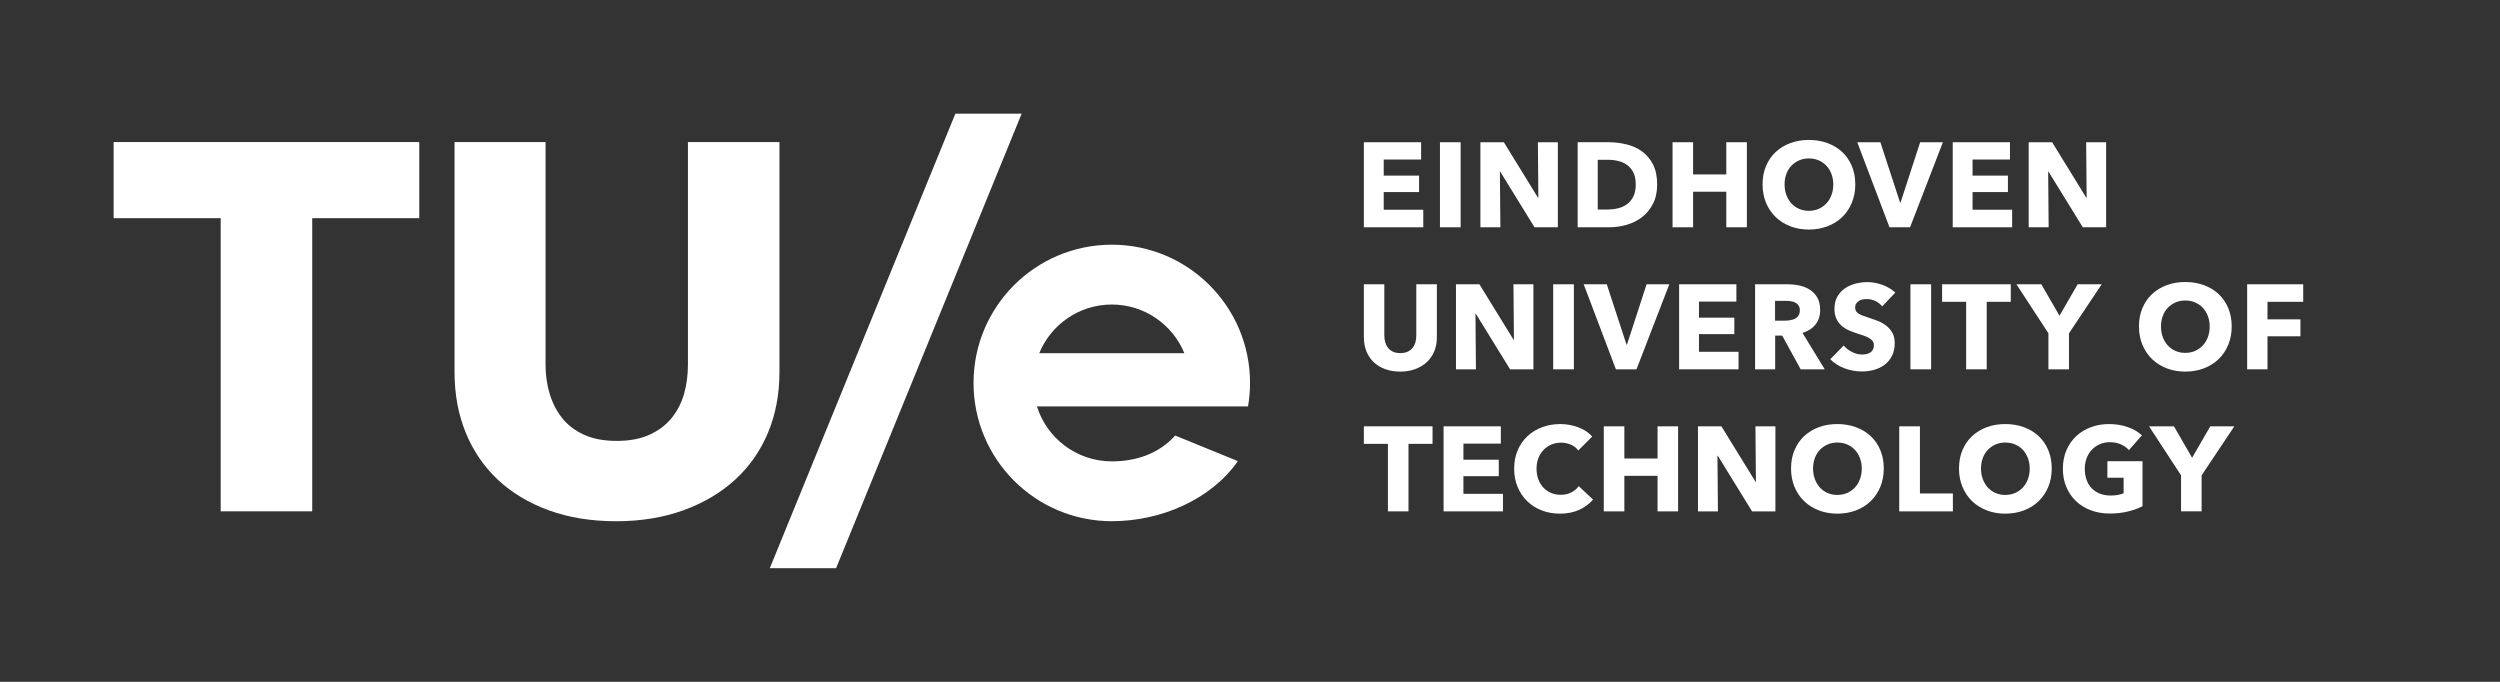
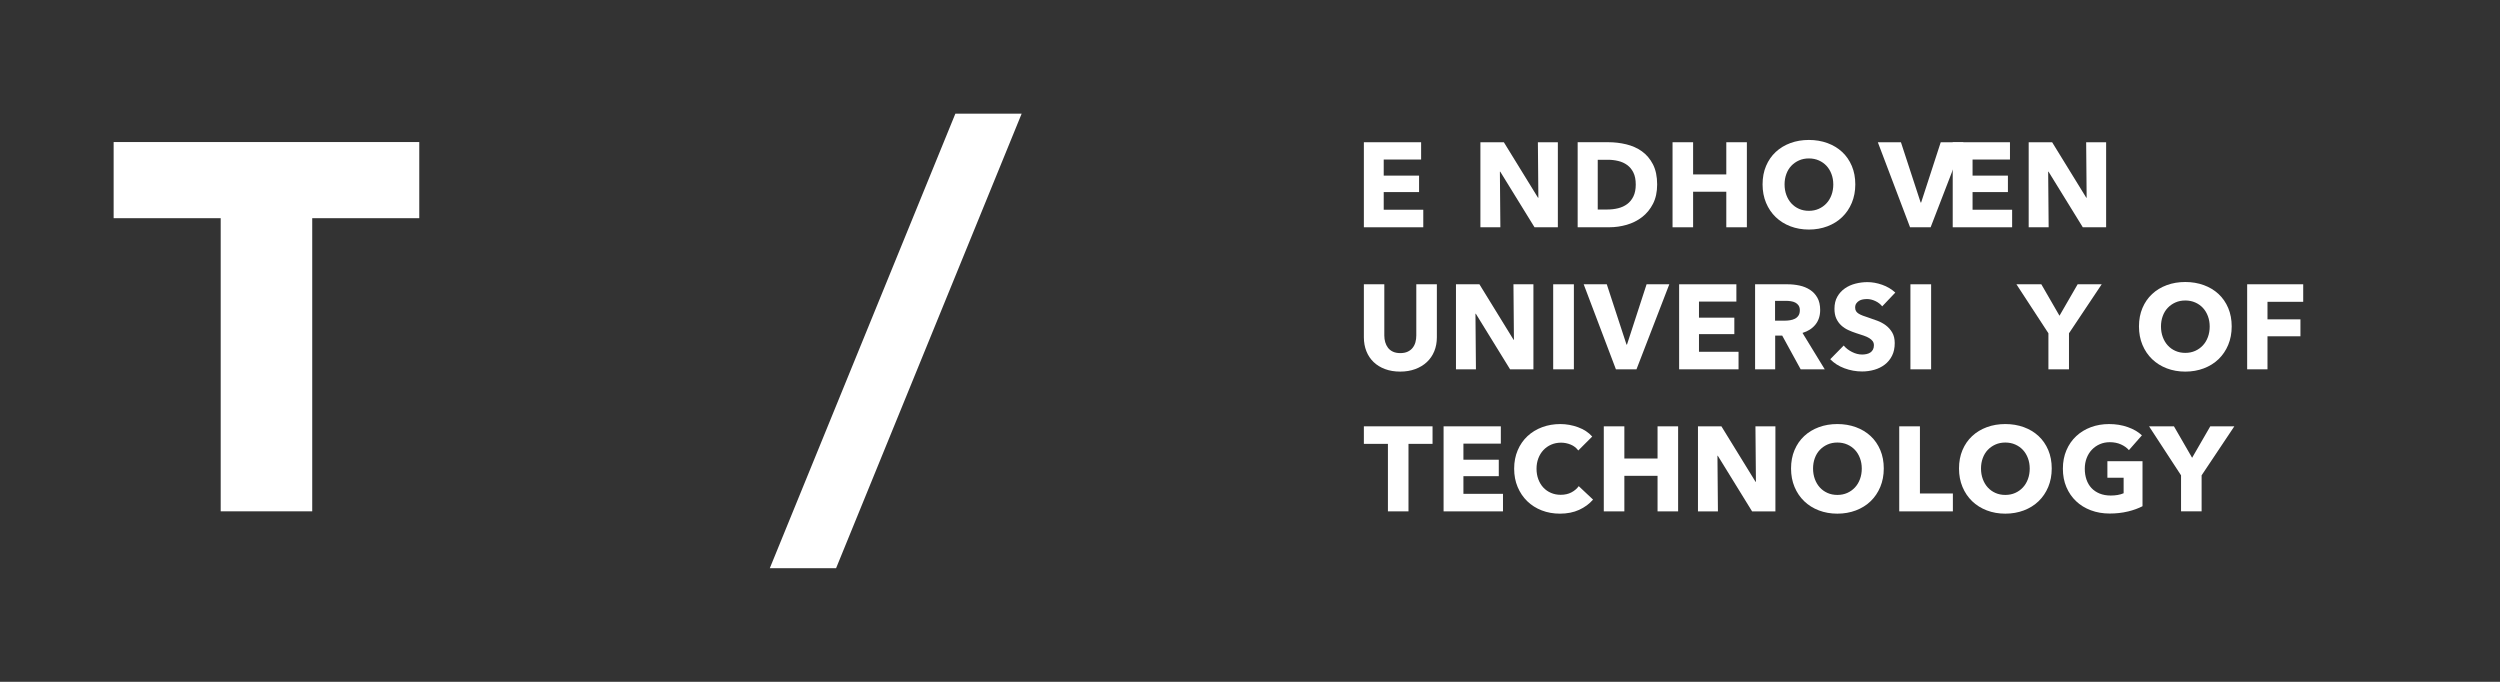
<svg xmlns="http://www.w3.org/2000/svg" id="Layer_1" version="1.1" viewBox="0 0 224.503 61.228">
  <rect x="0" y="0" width="224.503" height="61.228" fill="#333333" stroke="none" />
  <defs>
    <style>
      .st0, .st1 {
        fill: #fff;
      }

      .st1 {
        opacity: 0;
      }
    </style>
  </defs>
  <rect class="st1" width="224.503" height="61.228" />
  <g>
    <g>
      <g>
        <path class="st0" d="M122.477,20.41v-7.637h5.141v1.553h-3.359v1.445h3.175v1.478h-3.175v1.586h3.553v1.575h-5.335Z" />
-         <path class="st0" d="M129.309,20.41v-7.637h1.858v7.637h-1.858Z" />
        <path class="st0" d="M137.802,20.41l-3.078-4.994h-.032l.043,4.994h-1.793v-7.637h2.106l3.067,4.984h.032l-.043-4.984h1.793v7.637h-2.095Z" />
        <path class="st0" d="M148.814,16.569c0,.669-.124,1.246-.373,1.731-.248.485-.576.884-.983,1.197s-.866.543-1.377.69c-.511.147-1.03.221-1.555.221h-2.851v-7.637h2.765c.54,0,1.073.063,1.598.189.525.126.994.334,1.404.626.41.291.741.682.994,1.17.252.489.378,1.093.378,1.812ZM146.892,16.569c0-.432-.07-.789-.211-1.073-.14-.284-.328-.51-.562-.679-.234-.169-.5-.29-.799-.361-.299-.072-.607-.108-.923-.108h-.918v4.466h.875c.331,0,.65-.038.956-.113.306-.075.576-.2.81-.372.234-.173.421-.403.562-.69.14-.287.211-.644.211-1.068Z" />
        <path class="st0" d="M155.024,20.41v-3.193h-2.981v3.193h-1.847v-7.637h1.847v2.891h2.981v-2.891h1.847v7.637h-1.847Z" />
        <path class="st0" d="M166.608,16.558c0,.604-.105,1.156-.313,1.656-.209.5-.499.928-.869,1.284-.371.356-.812.631-1.323.825-.511.194-1.066.291-1.663.291-.598,0-1.15-.097-1.658-.291-.508-.194-.947-.469-1.318-.825-.371-.356-.661-.784-.87-1.284-.209-.5-.313-1.052-.313-1.656,0-.611.104-1.163.313-1.656.209-.492.499-.912.87-1.257.371-.345.81-.611,1.318-.798.508-.187,1.06-.28,1.658-.28.598,0,1.152.094,1.663.28.511.187.952.453,1.323.798.371.345.66.764.869,1.257.209.493.313,1.045.313,1.656ZM164.631,16.558c0-.331-.054-.64-.162-.928-.108-.288-.258-.534-.448-.739-.191-.205-.421-.367-.691-.486s-.567-.178-.891-.178-.619.059-.886.178c-.266.119-.497.281-.691.486s-.344.451-.448.739c-.105.288-.157.597-.157.928,0,.345.054.663.162.955.108.291.257.541.448.75.191.209.419.372.686.491.266.119.562.178.886.178s.619-.059.886-.178c.266-.119.497-.282.691-.491.195-.208.346-.458.454-.75.108-.291.162-.61.162-.955Z" />
-         <path class="st0" d="M171.526,20.41h-1.847l-2.894-7.637h2.074l1.771,5.415h.043l1.76-5.415h2.041l-2.948,7.637Z" />
+         <path class="st0" d="M171.526,20.41l-2.894-7.637h2.074l1.771,5.415h.043l1.76-5.415h2.041l-2.948,7.637Z" />
        <path class="st0" d="M175.356,20.41v-7.637h5.141v1.553h-3.359v1.445h3.175v1.478h-3.175v1.586h3.553v1.575h-5.335Z" />
        <path class="st0" d="M187.038,20.41l-3.078-4.994h-.032l.043,4.994h-1.793v-7.637h2.106l3.067,4.984h.032l-.043-4.984h1.793v7.637h-2.095Z" />
      </g>
      <g>
        <path class="st0" d="M126.484,39.859v6.062h-1.847v-6.062h-2.16v-1.575h6.167v1.575h-2.16Z" />
        <path class="st0" d="M129.635,45.922v-7.637h5.141v1.553h-3.359v1.445h3.175v1.478h-3.175v1.586h3.553v1.575h-5.335Z" />
        <path class="st0" d="M141.804,45.787c-.497.226-1.069.34-1.717.34-.59,0-1.136-.097-1.636-.291-.5-.194-.934-.469-1.301-.825-.367-.356-.655-.782-.864-1.278-.209-.496-.313-1.042-.313-1.64,0-.611.106-1.165.319-1.661.212-.496.506-.919.88-1.267.374-.349.814-.617,1.318-.804.504-.187,1.048-.28,1.631-.28.54,0,1.071.095,1.593.286.522.191.945.469,1.269.836l-1.253,1.251c-.173-.237-.4-.414-.68-.529-.281-.115-.569-.173-.864-.173-.324,0-.621.06-.891.178-.27.118-.502.282-.697.491-.195.209-.346.455-.454.739-.108.284-.162.595-.162.933,0,.345.054.662.162.949.108.288.257.534.448.739.191.205.419.365.686.48.266.115.558.173.875.173.367,0,.687-.072.961-.216.274-.144.493-.331.659-.561l1.285,1.208c-.339.388-.756.696-1.253.922Z" />
        <path class="st0" d="M148.85,45.922v-3.193h-2.981v3.193h-1.847v-7.637h1.847v2.891h2.981v-2.891h1.847v7.637h-1.847Z" />
        <path class="st0" d="M157.339,45.922l-3.078-4.994h-.032l.043,4.994h-1.793v-7.637h2.106l3.067,4.984h.032l-.043-4.984h1.793v7.637h-2.095Z" />
        <path class="st0" d="M169.165,42.071c0,.604-.105,1.156-.313,1.656-.209.5-.499.928-.869,1.284-.371.356-.812.631-1.323.825-.511.194-1.066.291-1.663.291-.598,0-1.15-.097-1.658-.291-.508-.194-.947-.469-1.318-.825-.371-.356-.661-.784-.87-1.284-.209-.5-.313-1.052-.313-1.656,0-.611.104-1.163.313-1.656.209-.492.499-.912.87-1.257.371-.345.81-.611,1.318-.798.508-.187,1.06-.28,1.658-.28.598,0,1.152.094,1.663.28.511.187.952.453,1.323.798.371.345.66.764.869,1.257.209.493.313,1.045.313,1.656ZM167.189,42.071c0-.331-.054-.64-.162-.928-.108-.288-.258-.534-.448-.739-.191-.205-.421-.367-.691-.486s-.567-.178-.891-.178-.619.059-.886.178c-.266.119-.497.281-.691.486s-.344.451-.448.739c-.105.288-.157.597-.157.928,0,.345.054.663.162.955.108.291.257.541.448.75.191.209.419.372.686.491.266.119.562.178.886.178s.619-.059.886-.178c.266-.119.497-.282.691-.491.195-.208.346-.458.454-.75.108-.291.162-.61.162-.955Z" />
        <path class="st0" d="M170.554,45.922v-7.637h1.858v6.03h2.959v1.607h-4.817Z" />
        <path class="st0" d="M184.248,42.071c0,.604-.105,1.156-.313,1.656-.209.5-.499.928-.869,1.284-.371.356-.812.631-1.323.825-.511.194-1.066.291-1.663.291-.598,0-1.15-.097-1.658-.291-.508-.194-.947-.469-1.318-.825-.371-.356-.661-.784-.87-1.284-.209-.5-.313-1.052-.313-1.656,0-.611.104-1.163.313-1.656.209-.492.499-.912.87-1.257.371-.345.81-.611,1.318-.798.508-.187,1.06-.28,1.658-.28.598,0,1.152.094,1.663.28.511.187.952.453,1.323.798.371.345.66.764.869,1.257.209.493.313,1.045.313,1.656ZM182.271,42.071c0-.331-.054-.64-.162-.928-.108-.288-.258-.534-.448-.739-.191-.205-.421-.367-.691-.486s-.567-.178-.891-.178-.619.059-.886.178c-.266.119-.497.281-.691.486s-.344.451-.448.739c-.105.288-.157.597-.157.928,0,.345.054.663.162.955.108.291.257.541.448.75.191.209.419.372.686.491.266.119.562.178.886.178s.619-.059.886-.178c.266-.119.497-.282.691-.491.195-.208.346-.458.454-.75.108-.291.162-.61.162-.955Z" />
        <path class="st0" d="M191.086,45.932c-.5.122-1.046.184-1.636.184-.612,0-1.175-.097-1.69-.291-.515-.194-.958-.467-1.328-.82-.371-.352-.661-.775-.87-1.267-.209-.493-.313-1.041-.313-1.645,0-.611.106-1.165.319-1.661.212-.496.506-.919.88-1.267.374-.349.814-.617,1.318-.804.504-.187,1.048-.28,1.631-.28.605,0,1.166.091,1.685.275.518.183.94.43,1.264.739l-1.166,1.327c-.18-.208-.418-.379-.713-.512-.295-.133-.63-.2-1.004-.2-.324,0-.623.059-.896.178-.274.119-.511.284-.713.496-.202.212-.358.464-.47.755-.112.291-.167.61-.167.955,0,.353.05.676.151.971.101.295.25.549.448.761.198.212.443.377.735.496s.625.178.999.178c.216,0,.421-.016.615-.049.195-.032.374-.084.54-.156v-1.391h-1.458v-1.489h3.154v4.045c-.375.194-.812.353-1.312.475Z" />
        <path class="st0" d="M197.707,42.685v3.236h-1.847v-3.236l-2.873-4.401h2.236l1.631,2.826,1.631-2.826h2.16l-2.938,4.401Z" />
      </g>
      <g>
        <path class="st0" d="M128.8,31.542c-.155.378-.376.701-.664.971s-.635.48-1.042.631c-.407.151-.859.226-1.355.226-.504,0-.958-.075-1.361-.226s-.745-.361-1.026-.631-.497-.593-.648-.971c-.151-.377-.227-.796-.227-1.257v-4.757h1.836v4.606c0,.209.027.406.081.593.054.187.137.354.248.502.111.147.259.264.443.351.184.086.405.129.664.129s.481-.043.664-.129c.184-.086.333-.203.448-.351s.198-.315.248-.502c.05-.187.076-.385.076-.593v-4.606h1.847v4.757c0,.46-.077.879-.232,1.257Z" />
        <path class="st0" d="M135.608,33.166l-3.078-4.994h-.032l.043,4.994h-1.793v-7.637h2.106l3.067,4.984h.032l-.043-4.984h1.793v7.637h-2.095Z" />
        <path class="st0" d="M139.478,33.166v-7.637h1.858v7.637h-1.858Z" />
        <path class="st0" d="M146.958,33.166h-1.847l-2.894-7.637h2.074l1.771,5.415h.043l1.76-5.415h2.041l-2.948,7.637Z" />
        <path class="st0" d="M150.788,33.166v-7.637h5.141v1.553h-3.359v1.445h3.175v1.478h-3.175v1.586h3.553v1.575h-5.335Z" />
        <path class="st0" d="M161.703,33.166l-1.66-3.031h-.63v3.031h-1.804v-7.637h2.916c.367,0,.725.038,1.075.113.349.075.662.203.94.383.277.18.499.417.664.712s.249.662.249,1.1c0,.518-.14.953-.421,1.305-.281.353-.67.604-1.166.755l1.998,3.268h-2.16ZM161.628,27.869c0-.18-.038-.325-.114-.437-.076-.111-.174-.198-.293-.259-.12-.061-.253-.103-.402-.124-.148-.022-.291-.033-.429-.033h-.988v1.78h.879c.152,0,.307-.012.467-.038.159-.025.304-.07.434-.135.13-.065.237-.158.32-.28s.125-.28.125-.475Z" />
        <path class="st0" d="M169.026,27.513c-.158-.201-.365-.361-.621-.48-.256-.119-.502-.178-.74-.178-.122,0-.247.011-.373.032s-.24.063-.34.124c-.101.061-.185.14-.254.237-.069.097-.103.221-.103.372,0,.129.027.237.081.324.054.086.133.162.238.226s.229.124.373.178c.144.054.306.11.486.167.259.086.529.182.81.286.281.105.536.243.767.415.23.173.421.387.572.642.151.255.227.574.227.955,0,.439-.081.818-.243,1.138-.162.32-.38.584-.653.793-.274.209-.587.363-.94.464-.353.101-.717.151-1.091.151-.547,0-1.076-.095-1.588-.286-.511-.19-.936-.462-1.275-.814l1.21-1.23c.187.23.434.422.74.577.306.155.61.232.913.232.137,0,.27-.014.4-.043.13-.029.243-.075.34-.14.097-.065.174-.151.232-.259.058-.108.086-.237.086-.388,0-.144-.036-.266-.108-.367s-.175-.192-.308-.275c-.133-.083-.299-.158-.497-.226-.198-.068-.423-.142-.675-.221-.245-.079-.484-.173-.718-.281-.234-.108-.443-.246-.626-.415-.184-.169-.331-.374-.443-.615-.112-.241-.167-.534-.167-.879,0-.424.086-.787.259-1.089s.4-.55.68-.744.597-.336.95-.426c.353-.09.709-.135,1.069-.135.432,0,.873.079,1.323.237.45.158.844.392,1.183.701l-1.177,1.24Z" />
        <path class="st0" d="M171.559,33.166v-7.637h1.858v7.637h-1.858Z" />
-         <path class="st0" d="M178.409,27.103v6.062h-1.847v-6.062h-2.16v-1.575h6.167v1.575h-2.16Z" />
        <path class="st0" d="M185.797,29.929v3.236h-1.847v-3.236l-2.873-4.401h2.236l1.631,2.826,1.631-2.826h2.16l-2.938,4.401Z" />
        <path class="st0" d="M200.409,29.315c0,.604-.105,1.156-.313,1.656-.209.5-.499.928-.869,1.284-.371.356-.812.631-1.323.825-.511.194-1.066.291-1.663.291-.598,0-1.15-.097-1.658-.291-.508-.194-.947-.469-1.318-.825-.371-.356-.661-.784-.87-1.284-.209-.5-.313-1.052-.313-1.656,0-.611.104-1.163.313-1.656.209-.492.499-.912.87-1.257.371-.345.81-.611,1.318-.798.508-.187,1.06-.28,1.658-.28.598,0,1.152.094,1.663.28.511.187.952.453,1.323.798.371.345.66.764.869,1.257.209.493.313,1.045.313,1.656ZM198.433,29.315c0-.331-.054-.64-.162-.928-.108-.288-.258-.534-.448-.739-.191-.205-.421-.367-.691-.486s-.567-.178-.891-.178-.619.059-.886.178c-.266.119-.497.281-.691.486s-.344.451-.448.739c-.105.288-.157.597-.157.928,0,.345.054.663.162.955.108.291.257.541.448.75.191.209.419.372.686.491.266.119.562.178.886.178s.619-.059.886-.178c.266-.119.497-.282.691-.491.195-.208.346-.458.454-.75.108-.291.162-.61.162-.955Z" />
        <path class="st0" d="M203.623,27.103v1.575h2.959v1.521h-2.959v2.966h-1.825v-7.637h5.033v1.575h-3.208Z" />
      </g>
    </g>
    <g>
      <g>
        <path class="st0" d="M28.038,19.594v26.324h-8.219v-26.324h-9.614v-6.838h27.446v6.838h-9.613Z" />
-         <path class="st0" d="M68.963,38.869c-.689,1.639-1.675,3.044-2.956,4.215-1.282,1.171-2.828,2.084-4.639,2.74-1.811.656-3.821.984-6.032.984-2.244,0-4.262-.328-6.057-.984-1.795-.656-3.316-1.569-4.566-2.74-1.25-1.171-2.211-2.576-2.884-4.215-.673-1.64-1.01-3.458-1.01-5.457V12.756h8.172v20c0,.906.12,1.764.361,2.576.24.812.608,1.539,1.105,2.178.496.64,1.153,1.147,1.971,1.522s1.802.562,2.956.562,2.139-.187,2.956-.562,1.482-.882,1.995-1.522c.512-.64.881-1.366,1.105-2.178.224-.812.337-1.67.337-2.576V12.756h8.219v20.656c0,1.999-.345,3.817-1.033,5.457Z" />
      </g>
      <polygon class="st0" points="75.082 51.023 91.747 10.205 85.794 10.205 69.13 51.023 75.082 51.023" />
-       <path class="st0" d="M99.84,21.974c-6.857,0-12.415,5.558-12.415,12.415s5.558,12.415,12.415,12.415c4.4,0,8.896-1.925,11.323-5.395l-5.631-2.296c-1.499,1.663-3.553,2.318-5.692,2.318-3.156,0-5.827-2.076-6.722-4.937h18.956c.117-.685.181-1.387.181-2.105,0-6.857-5.558-12.415-12.415-12.415ZM99.84,27.347c2.943,0,5.464,1.806,6.516,4.37h-13.032c1.053-2.564,3.573-4.37,6.516-4.37Z" />
    </g>
  </g>
</svg>